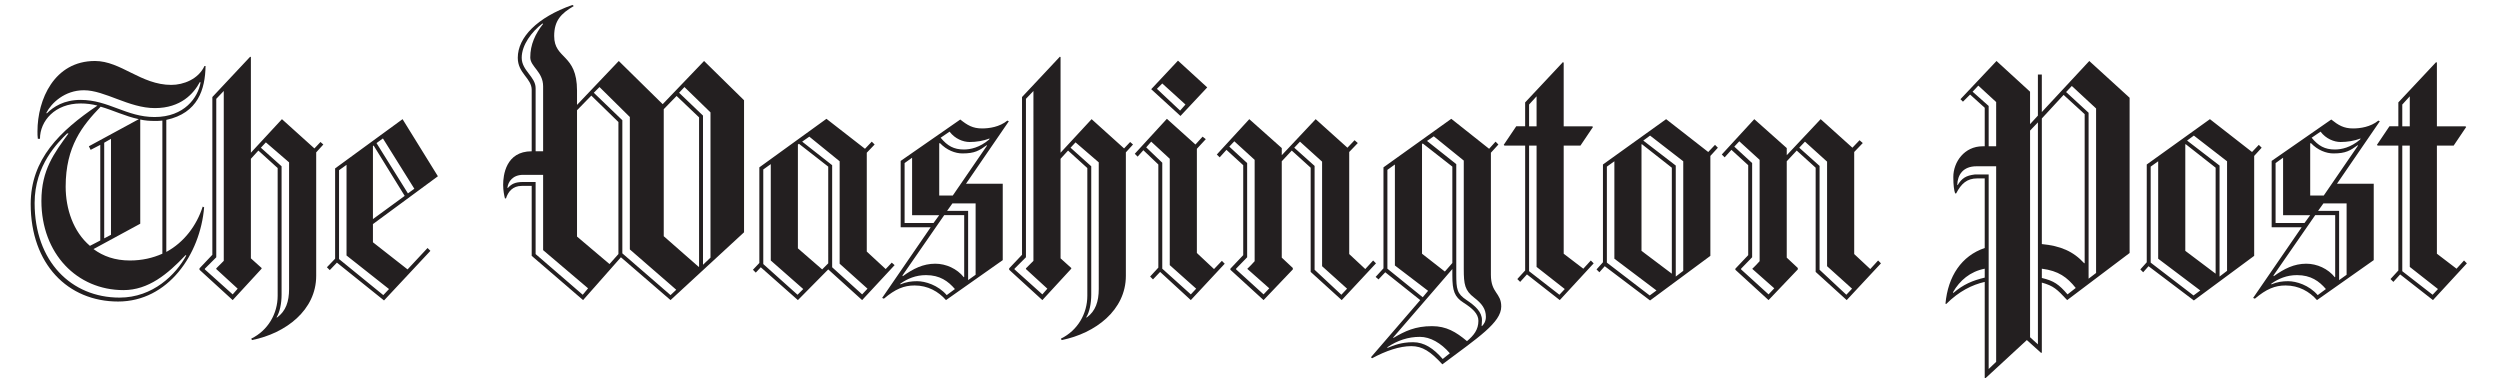
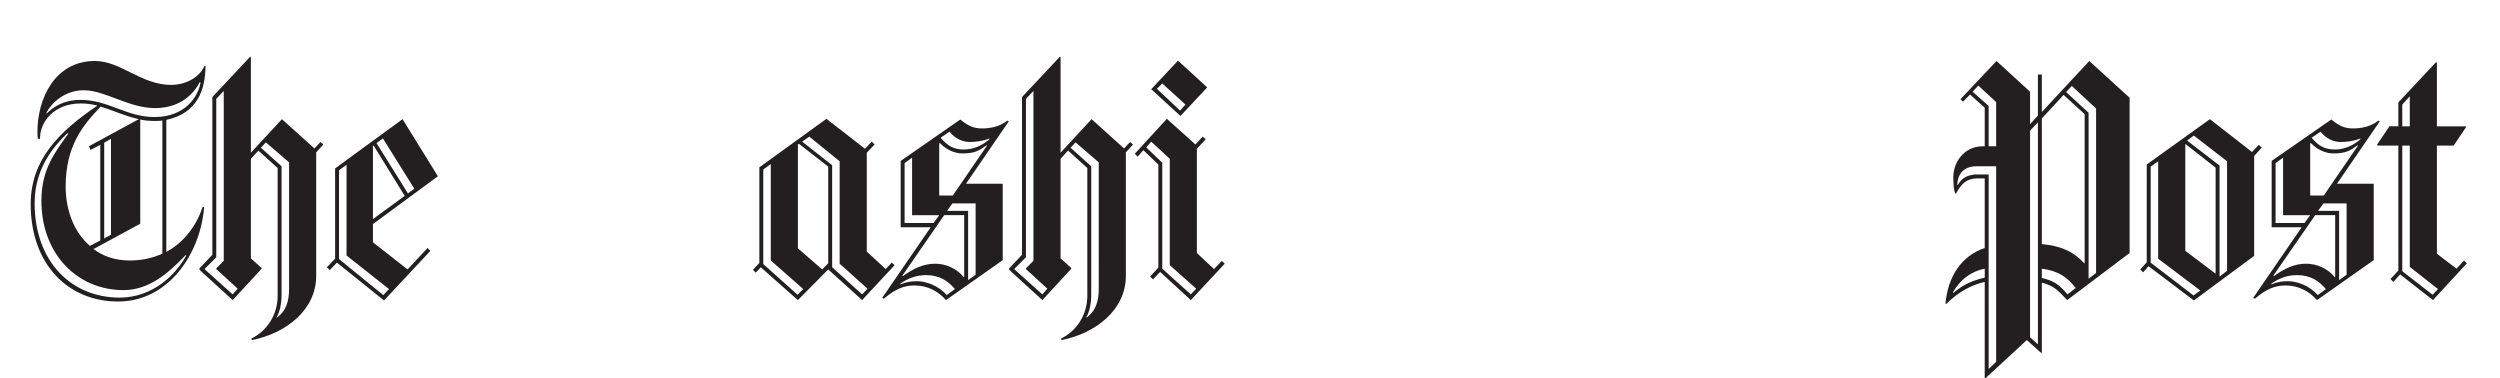
<svg xmlns="http://www.w3.org/2000/svg" version="1.1" id="Layer_1" x="0px" y="0px" width="474.061px" height="71.725px" viewBox="0 0 474.061 71.725" enable-background="new 0 0 474.061 71.725" xml:space="preserve">
  <g id="twp_x5F_full">
    <g enable-background="new    ">
      <path fill="#231F20" d="M31.536,22.732v25.039c3.383-1.827,5.752-5.008,6.902-8.595l0.271,0.136    c-0.745,8.933-6.835,17.865-16.309,17.865c-9.542,0-16.58-7.105-16.58-18.475c0-8.526,5.549-13.873,12.655-18.678    c-1.015-0.271-2.098-0.406-3.181-0.406c-4.873,0-7.715,3.316-7.715,6.7H7.173c-0.068-0.474-0.068-0.947-0.068-1.421    c0-6.023,3.181-13.332,10.896-13.332c4.94,0,8.73,4.534,14.482,4.534c2.301,0,5.143-1.083,6.293-3.587h0.203    C38.912,16.912,37.559,21.446,31.536,22.732z M35.19,48.38c-3.384,3.586-7.038,6.632-11.775,6.632    c-8.797,0-15.564-6.903-15.564-16.919c0-5.887,2.436-9.067,5.143-12.79h-0.271c-1.692,1.692-6.158,5.955-6.158,13.196    c0,11.099,6.97,17.934,16.106,17.934c6.361,0,10.692-4.398,12.655-7.985L35.19,48.38z M37.896,15.559    c-1.15,2.165-3.586,4.939-8.526,4.939c-4.94,0-9.474-3.384-13.467-3.384c-3.655,0-6.158,2.437-7.106,4.264l0.068,0.136    c1.286-1.286,3.248-2.572,6.429-2.572c5.278,0,8.662,3.249,14.008,3.249c5.685,0,8.256-3.723,8.73-6.564L37.896,15.559z     M19.083,20.228c-3.451,3.587-6.632,7.512-6.632,15.159c0,4.195,1.421,8.526,4.602,11.233l1.962-1.016V27.469l-1.827,0.947    l-0.338-0.677l9.474-5.144C23.753,22.055,21.452,20.905,19.083,20.228z M30.791,22.867c-0.474,0.067-0.947,0.067-1.489,0.067    c-0.947,0-1.827-0.067-2.707-0.271v19.76L17.73,47.23c1.827,1.353,4.06,2.165,6.902,2.165c2.301,0,4.331-0.474,6.158-1.286V22.867    z M21.046,26.319l-1.286,0.744v18.137l1.286-0.677V26.319z M59.958,28.89v23.415c0,6.496-5.752,10.896-12.181,12.181l-0.135-0.271    c3.181-1.557,5.008-4.737,5.008-8.121V31.867l-3.654-3.315l-1.421,1.556v18.881l2.03,1.827v0.136l-5.481,5.955l-6.293-5.752    v-0.271l2.436-2.572V18.401l7.173-7.646l0.135,0.067v18.136l5.888-6.361l6.158,5.55l1.15-1.219l0.542,0.475L59.958,28.89z     M41.01,51.019v-0.135l1.421-1.422V17.25L41.01,18.74v30.046l-2.166,2.166v0.135l5.278,4.737l0.947-1.083L41.01,51.019z     M54.815,30.784l-4.399-3.789l-0.947,1.015l3.925,3.52v24.362c0,1.624-0.338,3.315-0.947,4.263l0.068,0.068    c1.692-1.219,2.301-3.046,2.301-5.414V30.784z M70.718,42.492v3.451l6.564,5.143l3.79-4.06l0.542,0.541l-8.797,9.406l-8.933-7.173    l-1.353,1.421l-0.542-0.541l1.557-1.624V31.935l12.79-9.339l6.7,10.828L70.718,42.492z M65.71,48.448V31.258l-1.421,1.016v16.851    l8.392,6.835l1.083-1.15L65.71,48.448z M70.854,27.604l-0.136,0.068v13.873l6.023-4.399L70.854,27.604z M72.613,26.251    l-1.218,0.879l5.956,9.542l1.218-0.88L72.613,26.251z" />
-       <path fill="#231F20" d="M127.147,56.906l-9.407-8.121l-7.173,8.121l-9.745-8.392V35.251h-1.895c-1.692,0-2.571,1.083-2.978,2.368    h-0.203c-0.135-0.541-0.338-1.488-0.338-2.571c0-1.76,0.474-6.361,5.414-6.361v-11.64c0-2.233-2.639-3.113-2.639-6.091    c0-3.856,3.654-7.646,10.354-10.016l0.271,0.203c-2.436,1.422-3.722,2.775-3.722,5.685c0,4.467,4.331,3.316,4.331,10.354v2.707    l7.918-8.324l8.324,8.188l7.85-8.188l7.579,7.444v25.039L127.147,56.906z M102.988,47.432V33.154h-3.79    c-1.963,0-2.842,1.285-2.978,2.436l0.067,0.068c0.677-0.744,1.354-1.15,2.91-1.15h2.368v13.67l8.933,7.715l1.015-1.219    L102.988,47.432z M102.988,16.37c0-2.774-2.436-3.722-2.436-5.481c0-2.437,0.947-4.466,2.436-6.361l-0.135-0.067    c-2.03,1.557-3.925,4.061-3.925,6.496c0,2.437,2.639,3.587,2.639,5.753v11.978h1.421V16.37z M117.267,23.138l-5.143-5.008    l-2.707,2.774v23.956l6.158,5.211l1.692-1.895V23.138z M119.432,47.297V22.191l-5.752-5.685l-1.083,1.083l5.414,5.21v25.242    l9.136,7.918l1.083-1.016L119.432,47.297z M132.561,22.258l-4.263-4.061l-2.436,2.504v24.092l6.632,5.819l0.067-0.067V22.258z     M134.726,21.311l-4.94-4.805l-1.015,1.083l4.534,4.331v28.287l1.421-1.354V21.311z" />
      <path fill="#231F20" d="M163.481,56.906l-6.429-5.82l-5.752,5.82l-7.038-6.226l-0.948,1.015l-0.541-0.541l1.218-1.286V31.733    l12.723-9.204l7.309,5.685l1.286-1.354l0.542,0.542l-1.489,1.556v18.746l3.586,3.315l1.151-1.218l0.541,0.474L163.481,56.906z     M146.157,49.395V31.123l-1.421,1.015v17.934l6.497,5.82l1.083-1.083L146.157,49.395z M157.052,31.597l-5.549-4.331l-0.203,0.136    v19.692l4.602,3.992l1.15-1.15V31.597z M159.218,50.004V30.582l-5.752-4.67l-1.353,0.947l5.684,4.467v19.354l5.685,5.143    l1.015-1.083L159.218,50.004z M183.174,34.845h6.97v14.482l-10.76,7.579c-1.421-1.624-3.452-2.774-5.955-2.774    c-2.03,0-3.655,0.677-5.82,2.504l-0.338-0.136l9.204-13.399h-5.685V30.514l11.302-7.85c1.353,1.083,2.368,1.691,4.128,1.691    c1.354,0,3.316-0.271,4.805-1.488l0.271,0.135L183.174,34.845z M175.595,52.169c-1.963,0-3.519,0.677-4.873,1.624v0.136    c1.083-0.474,2.166-0.609,3.181-0.609c1.556,0,3.993,0.745,5.617,2.64l1.557-1.15C179.79,53.32,178.234,52.169,175.595,52.169z     M182.835,40.8h-3.79l-7.918,11.438l0.068,0.135c1.962-1.421,3.857-2.368,6.158-2.368c2.03,0,4.128,0.947,5.414,2.571l0.068-0.067    V40.8z M172.955,40.8V29.906l-1.421,1.015v11.369h5.481l1.083-1.489H172.955z M187.099,27.536    c-1.421,1.016-2.233,1.557-4.602,1.557c-1.354,0-2.978-0.609-4.263-1.963l-0.135,0.068v9.88h2.571l6.497-9.475L187.099,27.536z     M183.851,26.927c-1.218,0-2.774-0.608-3.79-1.962l-1.692,1.15c1.286,1.557,2.504,2.233,4.398,2.233    c1.218,0,2.978-0.339,4.805-1.896l0.067-0.202C186.49,26.725,185.069,26.927,183.851,26.927z M185.001,38.568h-4.399l-1.015,1.421    h3.993v13.128l1.421-1.015V38.568z M213.491,28.89v23.415c0,6.496-5.752,10.896-12.181,12.181l-0.135-0.271    c3.181-1.557,5.008-4.737,5.008-8.121V31.867l-3.654-3.315l-1.421,1.556v18.881l2.03,1.827v0.136l-5.481,5.955l-6.293-5.752    v-0.271l2.436-2.572V18.401l7.173-7.646l0.135,0.067v18.136l5.888-6.361l6.158,5.55l1.15-1.219l0.542,0.475L213.491,28.89z     M194.543,51.019v-0.135l1.421-1.422V17.25l-1.421,1.489v30.046l-2.166,2.166v0.135l5.278,4.737l0.947-1.083L194.543,51.019z     M208.348,30.784l-4.399-3.789l-0.947,1.015l3.925,3.52v24.362c0,1.624-0.338,3.315-0.947,4.263l0.068,0.068    c1.692-1.219,2.301-3.046,2.301-5.414V30.784z M225.808,56.906l-5.82-5.346l-1.354,1.421l-0.542-0.542l1.557-1.691V31.191    l-2.842-2.707l-1.083,1.219l-0.542-0.542l6.09-6.632l5.414,4.873l1.354-1.489l0.609,0.474l-1.692,1.827v19.761l3.249,3.045    l1.489-1.557l0.541,0.542L225.808,56.906z M221.815,50.275V30.108l-3.519-3.248l-0.947,1.083l3.045,2.91v20.099l5.414,4.872    l1.015-1.083L221.815,50.275z M223.845,21.988l-5.549-5.075l5.076-5.414l5.549,5.075L223.845,21.988z M220.394,15.829    l-1.015,1.015l4.398,4.128l1.015-1.15L220.394,15.829z" />
-       <path fill="#231F20" d="M254.423,56.906l-5.888-5.346V31.8l-3.587-3.248l-1.895,2.03v18.271l2.098,1.962v0.271l-5.549,5.82    l-6.294-5.752v-0.203l2.437-2.571V31.326l-3.181-2.91l-1.286,1.421l-0.541-0.541l6.158-6.7l6.158,5.482v1.353l6.429-6.835    l6.022,5.414l1.354-1.421l0.609,0.541l-1.624,1.692v19.354l3.045,2.842l1.489-1.624l0.541,0.541L254.423,56.906z M236.557,51.019    v-0.135c0,0.135,1.354-1.354,1.354-1.354v-19.22l-3.858-3.519l-0.948,1.015l3.384,3.113v17.865l-2.098,2.166v0.135l5.211,4.737    l1.082-1.15L236.557,51.019z M250.7,50.478V30.65l-4.195-3.79l-1.083,1.15l3.857,3.451v19.693l5.075,4.737l1.083-1.151    L250.7,50.478z M273.506,69.087c-2.232-2.436-3.789-3.451-5.887-3.451c-2.233,0-4.805,0.88-7.444,2.301l-0.203-0.202l9.339-10.828    l-6.632-5.278l-1.286,1.354l-0.541-0.474l1.488-1.624V31.733l12.858-9.204l7.173,5.685l1.219-1.354l0.541,0.542l-1.421,1.556    v23.145c0,3.519,1.962,3.384,1.962,6.022C284.672,61.17,280.273,64.012,273.506,69.087z M264.506,50.342V31.191l-1.421,1.016    v18.745l6.699,5.414l1.016-1.219L264.506,50.342z M269.243,63.877c-2.233,0-4.264,0.677-6.158,1.962v0.136    c1.218-0.474,2.571-1.083,4.872-1.083c2.098,0,3.857,1.15,5.617,3.181l1.354-1.083C273.235,65.028,271.205,63.877,269.243,63.877z     M277.499,57.38c-1.691-1.083-2.098-2.233-2.098-5.143v-1.219l-11.234,12.993l0.068,0.067c2.165-1.285,4.128-2.232,7.309-2.232    c2.707,0,4.534,1.082,6.632,2.842c1.286-1.083,2.165-2.165,2.165-3.857C280.341,59.478,279.19,58.463,277.499,57.38z     M275.401,31.597l-5.617-4.398l-0.136,0.135v20.775l4.332,3.384l1.421-1.624V31.597z M279.529,56.433    c-1.76-1.354-1.963-2.504-1.963-5.414V30.447l-5.685-4.602l-1.285,0.88l5.549,4.398v20.843c0,2.91,0.136,3.723,1.963,4.94    c1.624,1.083,2.909,2.233,2.909,3.79c0,0.405-0.067,1.082-0.067,1.082l0.067,0.068c0.339-0.339,0.745-0.88,0.745-1.76    C281.763,58.598,281.018,57.583,279.529,56.433z M295.771,56.906l-6.226-4.872l-1.286,1.421l-0.541-0.542l1.488-1.624V27.604    h-3.925l-0.136-0.135l2.369-3.52h1.691v-4.533l7.174-7.647l0.135,0.136v12.045h5.414l0.136,0.136l-2.369,3.519h-3.181v20.505    l3.723,2.843l1.421-1.557l0.541,0.541L295.771,56.906z M291.372,18.265l-1.421,1.557v4.128h1.421V18.265z M291.372,50.613V27.604    h-1.421v23.821l5.752,4.467l1.015-1.083L291.372,50.613z M324.328,29.567v18.948l-11.437,8.459l-8.595-6.496l-1.015,1.15    l-0.541-0.542l1.218-1.353V31.191l11.979-8.595l7.985,6.227l1.285-1.354l0.542,0.541L324.328,29.567z M306.125,49.057V30.582    l-1.422,1.015v18.204l8.121,6.226l1.286-0.947L306.125,49.057z M317.02,31.8l-5.685-4.467l-0.067,0.068v20.166l5.752,4.331V31.8z     M319.186,30.582l-6.294-4.873l-1.285,0.947l6.158,4.737V52.44l1.421-1.082V30.582z M350.18,56.906l-5.888-5.346V31.8    l-3.587-3.248l-1.895,2.03v18.271l2.098,1.962v0.271l-5.549,5.82l-6.294-5.752v-0.203l2.437-2.571V31.326l-3.181-2.91    l-1.286,1.421l-0.541-0.541l6.158-6.7l6.158,5.482v1.353l6.429-6.835l6.023,5.414l1.353-1.421l0.609,0.541l-1.624,1.692v19.354    l3.045,2.842l1.489-1.624l0.541,0.541L350.18,56.906z M332.313,51.019v-0.135c0,0.135,1.354-1.354,1.354-1.354v-19.22    l-3.857-3.519l-0.947,1.015l3.384,3.113v17.865l-2.098,2.166v0.135l5.211,4.737l1.083-1.15L332.313,51.019z M346.457,50.478V30.65    l-4.195-3.79l-1.083,1.15l3.857,3.451v19.693l5.075,4.737l1.083-1.151L346.457,50.478z" />
      <path fill="#231F20" d="M391.986,56.906c-1.895-2.03-2.571-2.707-4.805-3.316v1.489v11.775l-0.136,0.067l-2.707-2.437l-7.85,7.241    l-0.136-0.067V53.455c-2.368,0.541-4.872,1.76-7.309,4.195l-0.135-0.067c0.474-5.211,3.045-9.068,7.443-10.557V33.83h-1.421    c-1.962,0-3.045,1.015-3.992,2.842h-0.203c-0.203-0.608-0.339-1.557-0.339-3.112c0-2.843,2.098-5.82,5.55-5.82h0.405v-7.309    l-2.774-2.504l-1.354,1.354l-0.474-0.474l6.835-7.241l6.361,5.82v6.158l1.489-1.624v-7.783h0.744v7.106l9-9.678l7.647,6.971    v29.438L391.986,56.906z M376.354,50.951c-2.774,0.541-4.736,2.233-6.022,4.466l0.067,0.136c1.896-1.624,3.654-2.368,5.955-2.91    V50.951z M378.52,31.53h-3.722c-2.572,0-3.587,1.624-3.654,3.519l0.067,0.067c0.812-1.354,1.624-1.827,3.248-2.029h2.64v36.881    l1.421-1.354V31.53z M378.52,19.348l-3.384-3.112l-1.083,1.15l3.046,2.706v7.647h1.421V19.348z M386.438,23.205l-1.489,1.557    v39.183l1.489,1.354V23.205z M395.303,21.649l-3.993-3.654l-4.128,4.467v23.82c3.519,0.339,5.955,1.354,8.053,3.654l0.068-0.067    V21.649z M387.182,50.951v1.76c2.301,0.541,3.248,1.218,4.872,3.112l1.557-1.218C391.986,52.575,390.362,51.358,387.182,50.951z     M397.468,20.567l-4.602-4.264l-1.083,1.15l4.264,3.925v31.468l1.421-1.083V20.567z M427.447,29.567v18.948l-11.438,8.459    l-8.594-6.496l-1.016,1.15l-0.541-0.542l1.218-1.353V31.191l11.979-8.595l7.985,6.227l1.285-1.354l0.542,0.541L427.447,29.567z     M409.243,49.057V30.582l-1.422,1.015v18.204l8.121,6.226l1.286-0.947L409.243,49.057z M420.138,31.8l-5.684-4.467l-0.068,0.068    v20.166l5.752,4.331V31.8z M422.304,30.582l-6.294-4.873l-1.285,0.947l6.158,4.737V52.44l1.421-1.082V30.582z M443.146,34.845    h6.971v14.482l-10.76,7.579c-1.421-1.624-3.451-2.774-5.955-2.774c-2.03,0-3.654,0.677-5.82,2.504l-0.338-0.136l9.203-13.399    h-5.685V30.514l11.302-7.85c1.354,1.083,2.368,1.691,4.128,1.691c1.354,0,3.315-0.271,4.805-1.488l0.271,0.135L443.146,34.845z     M435.567,52.169c-1.962,0-3.519,0.677-4.872,1.624v0.136c1.083-0.474,2.165-0.609,3.181-0.609c1.557,0,3.992,0.745,5.616,2.64    l1.557-1.15C439.764,53.32,438.207,52.169,435.567,52.169z M442.809,40.8h-3.79l-7.917,11.438l0.067,0.135    c1.962-1.421,3.857-2.368,6.158-2.368c2.03,0,4.128,0.947,5.414,2.571l0.067-0.067V40.8z M432.929,40.8V29.906l-1.422,1.015    v11.369h5.481l1.083-1.489H432.929z M447.072,27.536c-1.422,1.016-2.233,1.557-4.603,1.557c-1.354,0-2.978-0.609-4.263-1.963    l-0.136,0.068v9.88h2.571l6.497-9.475L447.072,27.536z M443.823,26.927c-1.218,0-2.774-0.608-3.789-1.962l-1.692,1.15    c1.286,1.557,2.504,2.233,4.399,2.233c1.218,0,2.978-0.339,4.805-1.896l0.067-0.202C446.463,26.725,445.042,26.927,443.823,26.927    z M444.974,38.568h-4.398l-1.015,1.421h3.992v13.128l1.421-1.015V38.568z M461.351,56.906l-6.226-4.872l-1.286,1.421l-0.541-0.542    l1.488-1.624V27.604h-3.925l-0.135-0.135l2.368-3.52h1.691v-4.533l7.174-7.647l0.136,0.136v12.045h5.413l0.136,0.136l-2.369,3.519    h-3.18v20.505l3.722,2.843l1.421-1.557l0.541,0.541L461.351,56.906z M456.952,18.265l-1.421,1.557v4.128h1.421V18.265z     M456.952,50.613V27.604h-1.421v23.821l5.752,4.467l1.015-1.083L456.952,50.613z" />
    </g>
  </g>
  <g id="Layer_1_1_">
</g>
</svg>